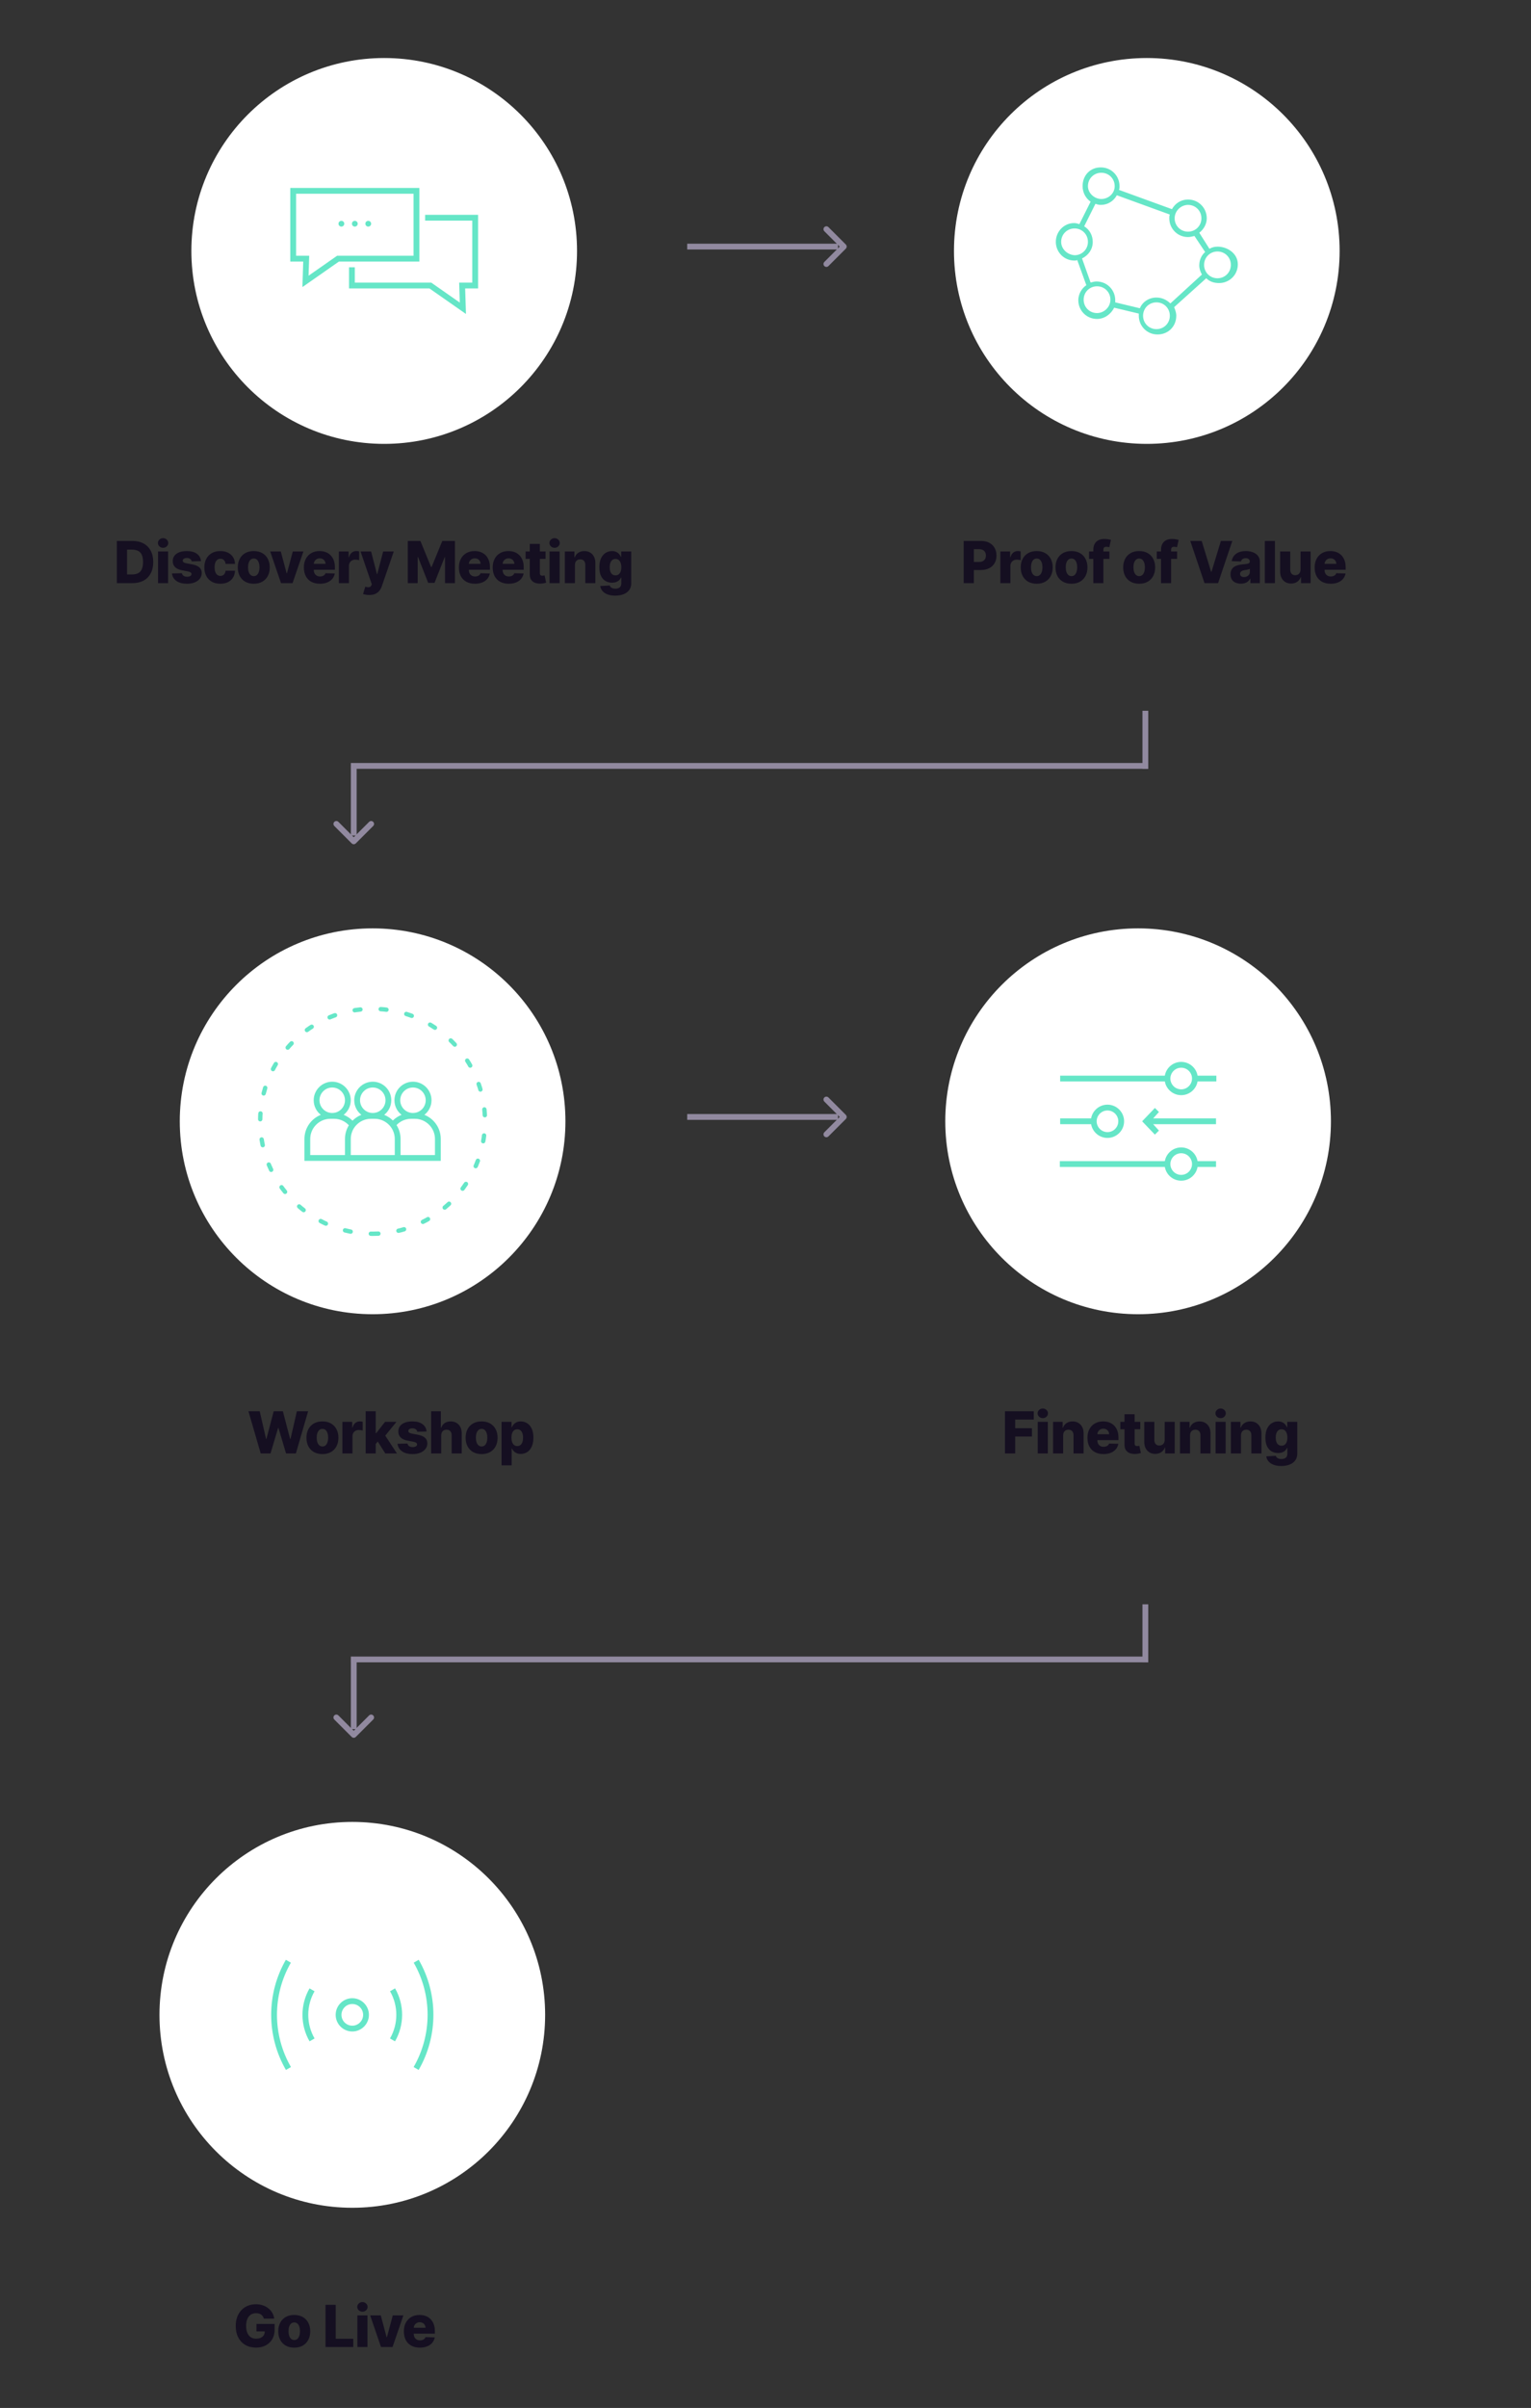
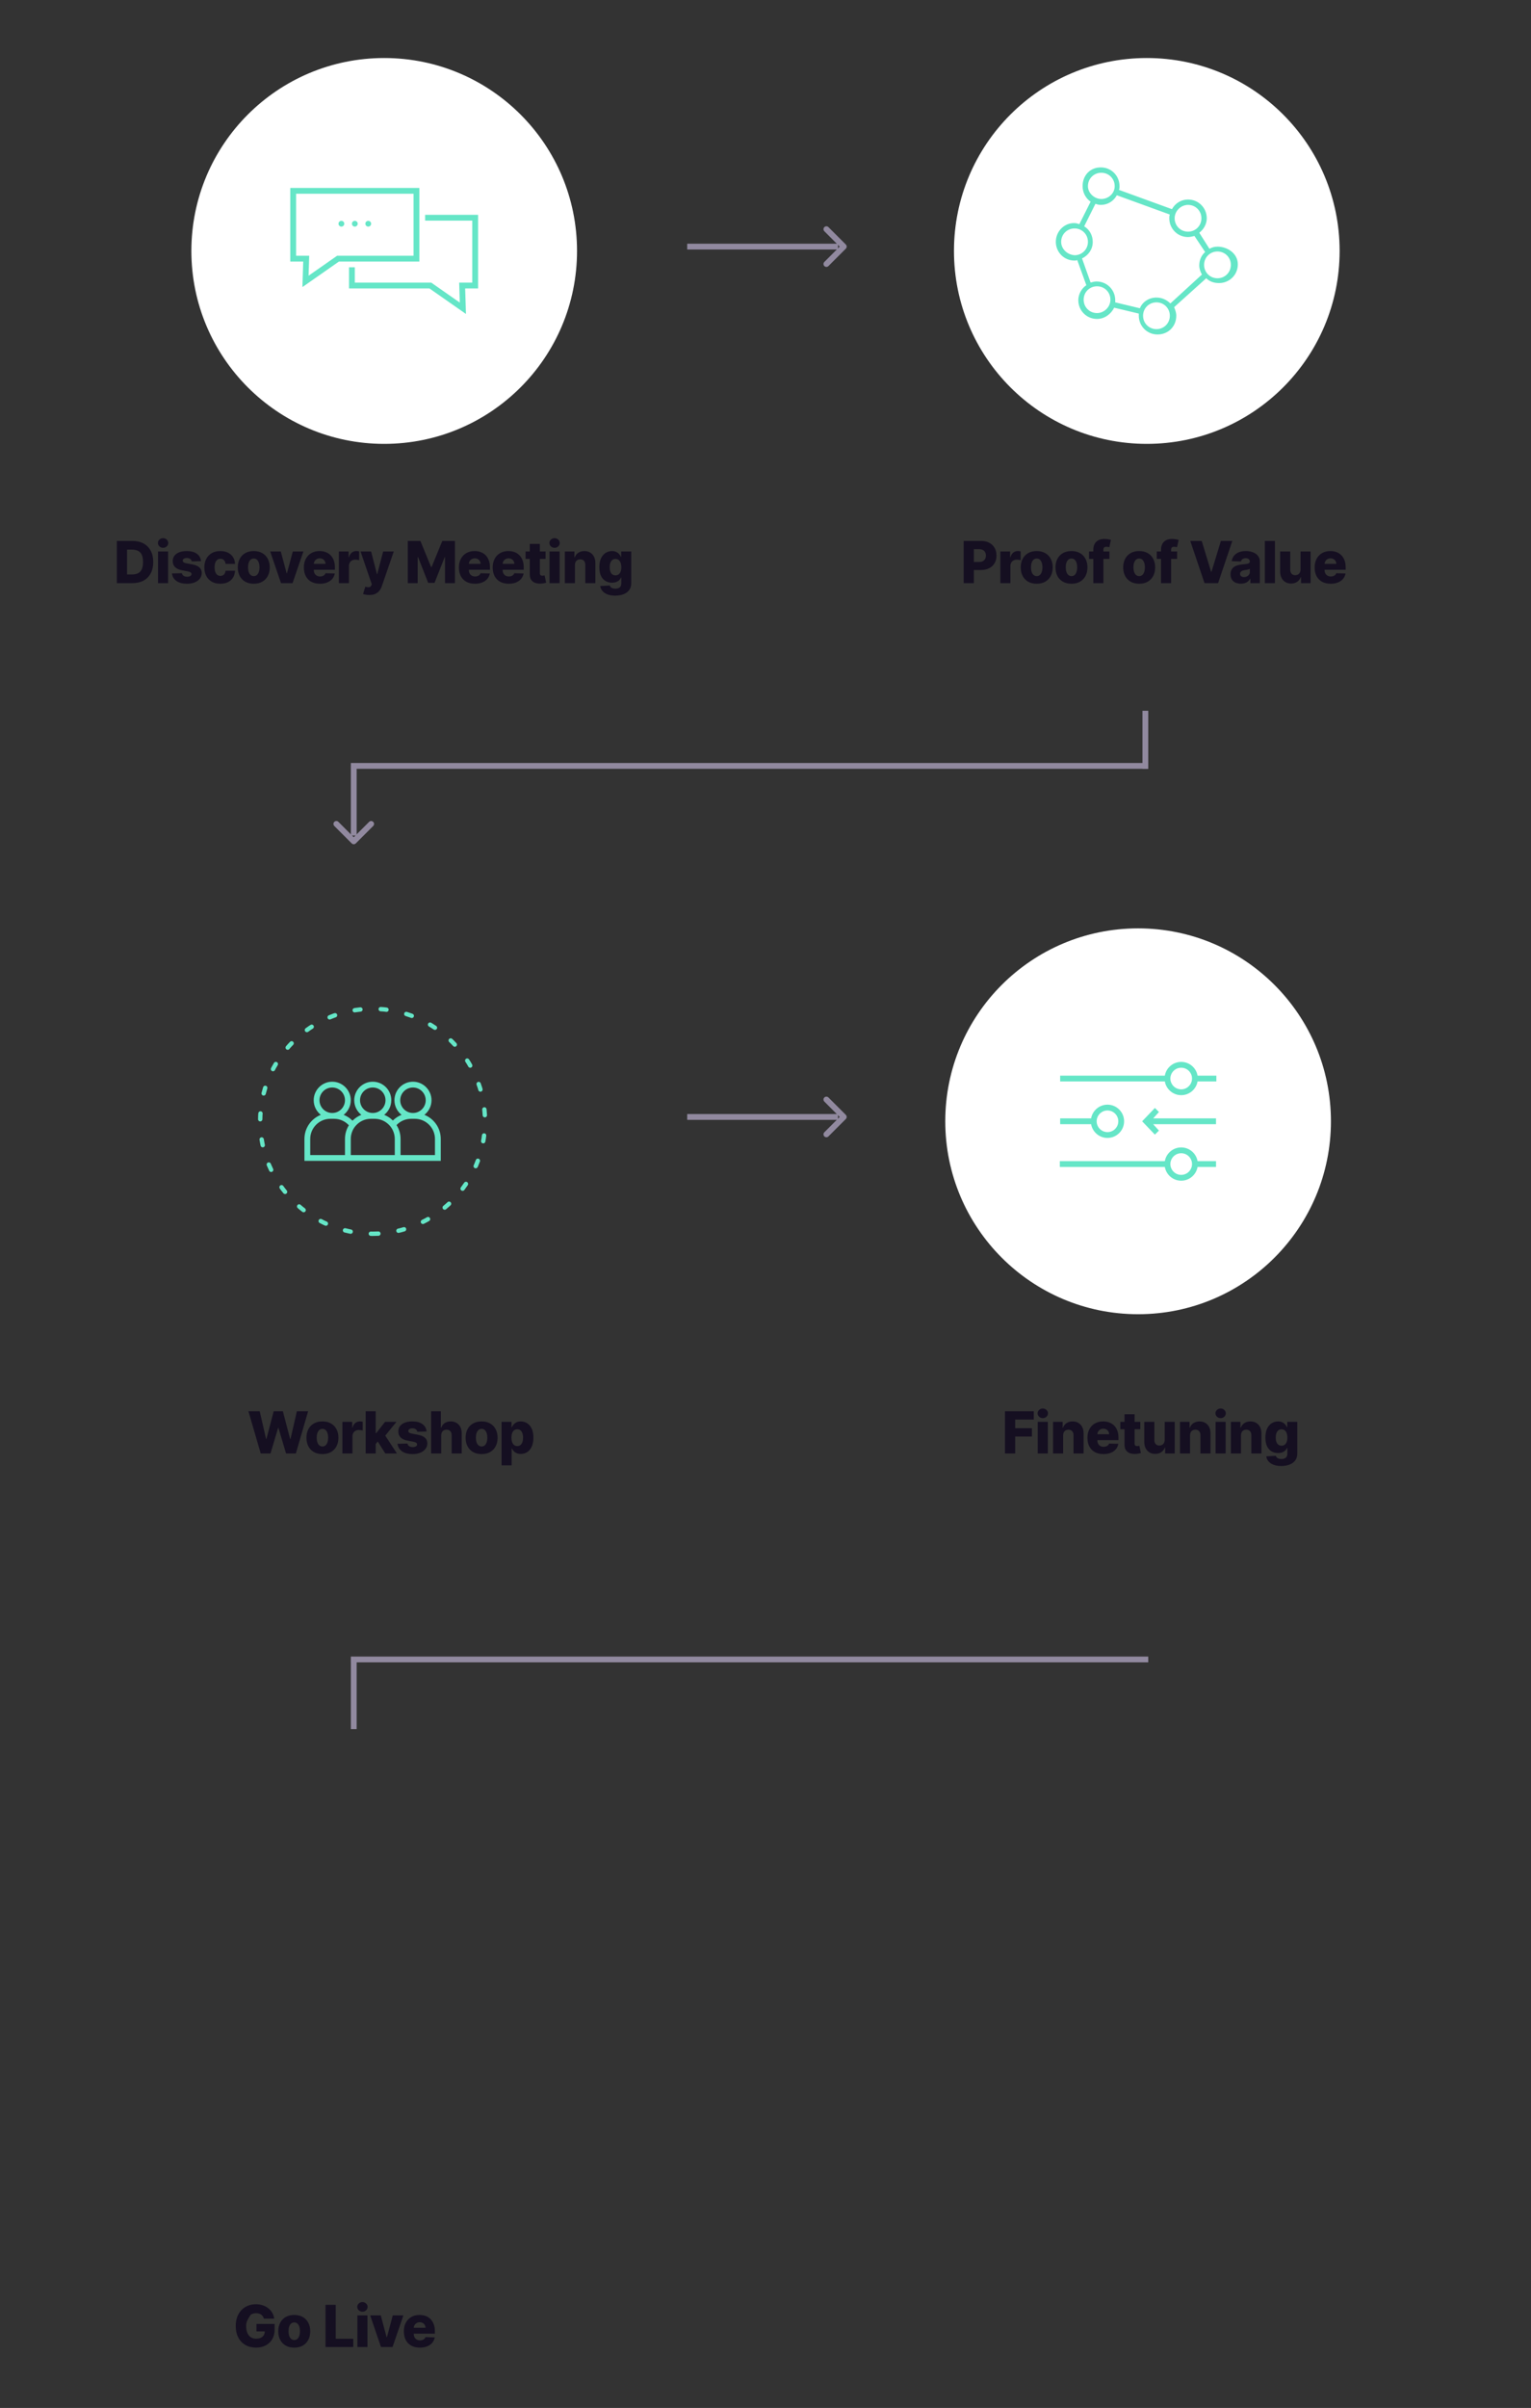
<svg xmlns="http://www.w3.org/2000/svg" width="528" height="830" viewBox="0 0 528 830" fill="none">
  <rect x="0" y="0" width="528" height="830" fill="#333333" stroke="none" />
  <g id="workflow-ki-medium">
    <path id="Discovery Meeting" d="M45.669 201H40.293V186.455H45.662C47.144 186.455 48.42 186.746 49.49 187.328C50.565 187.906 51.394 188.739 51.976 189.828C52.559 190.912 52.85 192.21 52.85 193.72C52.85 195.235 52.559 196.537 51.976 197.626C51.399 198.715 50.572 199.551 49.498 200.134C48.423 200.711 47.147 201 45.669 201ZM43.809 198.003H45.535C46.349 198.003 47.038 197.866 47.601 197.591C48.169 197.312 48.598 196.859 48.887 196.234C49.18 195.605 49.327 194.767 49.327 193.72C49.327 192.674 49.18 191.84 48.887 191.22C48.593 190.595 48.16 190.145 47.587 189.871C47.019 189.591 46.318 189.452 45.485 189.452H43.809V198.003ZM54.502 201V190.091H57.975V201H54.502ZM56.242 188.82C55.755 188.82 55.336 188.659 54.985 188.337C54.635 188.01 54.46 187.617 54.46 187.158C54.46 186.703 54.635 186.315 54.985 185.993C55.336 185.666 55.755 185.503 56.242 185.503C56.735 185.503 57.154 185.666 57.5 185.993C57.85 186.315 58.025 186.703 58.025 187.158C58.025 187.617 57.85 188.01 57.5 188.337C57.154 188.659 56.735 188.82 56.242 188.82ZM69.31 193.422L66.121 193.507C66.088 193.28 65.998 193.079 65.851 192.903C65.705 192.723 65.513 192.584 65.276 192.484C65.044 192.38 64.774 192.328 64.466 192.328C64.064 192.328 63.721 192.409 63.437 192.57C63.157 192.731 63.02 192.948 63.025 193.223C63.02 193.436 63.105 193.621 63.28 193.777C63.46 193.933 63.78 194.059 64.239 194.153L66.341 194.551C67.43 194.759 68.24 195.105 68.77 195.588C69.305 196.071 69.575 196.71 69.58 197.506C69.575 198.254 69.353 198.905 68.912 199.459C68.477 200.013 67.88 200.444 67.123 200.751C66.365 201.054 65.499 201.206 64.523 201.206C62.965 201.206 61.737 200.886 60.837 200.247C59.942 199.603 59.431 198.741 59.303 197.662L62.733 197.577C62.809 197.974 63.006 198.277 63.323 198.486C63.64 198.694 64.045 198.798 64.537 198.798C64.983 198.798 65.345 198.715 65.624 198.55C65.903 198.384 66.046 198.164 66.05 197.889C66.046 197.643 65.937 197.446 65.724 197.3C65.51 197.148 65.177 197.03 64.722 196.945L62.819 196.582C61.725 196.384 60.91 196.017 60.376 195.482C59.84 194.942 59.575 194.255 59.58 193.422C59.575 192.693 59.769 192.07 60.162 191.554C60.555 191.033 61.114 190.635 61.839 190.361C62.563 190.086 63.418 189.949 64.403 189.949C65.88 189.949 67.044 190.259 67.897 190.879C68.749 191.495 69.22 192.342 69.31 193.422ZM75.982 201.206C74.832 201.206 73.844 200.969 73.021 200.496C72.201 200.022 71.572 199.364 71.131 198.521C70.691 197.674 70.471 196.694 70.471 195.581C70.471 194.464 70.691 193.483 71.131 192.641C71.576 191.793 72.209 191.133 73.028 190.659C73.852 190.186 74.834 189.949 75.975 189.949C76.984 189.949 77.862 190.131 78.61 190.496C79.363 190.86 79.95 191.376 80.371 192.044C80.798 192.707 81.022 193.486 81.046 194.381H77.8C77.734 193.822 77.545 193.384 77.232 193.067C76.924 192.75 76.522 192.591 76.025 192.591C75.622 192.591 75.27 192.705 74.967 192.932C74.664 193.154 74.427 193.486 74.256 193.926C74.091 194.362 74.008 194.902 74.008 195.545C74.008 196.189 74.091 196.734 74.256 197.179C74.427 197.619 74.664 197.953 74.967 198.18C75.27 198.403 75.622 198.514 76.025 198.514C76.347 198.514 76.631 198.446 76.877 198.308C77.128 198.171 77.334 197.97 77.495 197.705C77.656 197.435 77.758 197.108 77.8 196.724H81.046C81.013 197.624 80.788 198.41 80.371 199.082C79.96 199.755 79.379 200.278 78.631 200.652C77.888 201.021 77.005 201.206 75.982 201.206ZM87.516 201.206C86.37 201.206 85.385 200.972 84.561 200.503C83.742 200.029 83.11 199.371 82.665 198.528C82.225 197.681 82.004 196.698 82.004 195.581C82.004 194.459 82.225 193.476 82.665 192.634C83.11 191.786 83.742 191.128 84.561 190.659C85.385 190.186 86.37 189.949 87.516 189.949C88.662 189.949 89.644 190.186 90.463 190.659C91.287 191.128 91.919 191.786 92.36 192.634C92.805 193.476 93.027 194.459 93.027 195.581C93.027 196.698 92.805 197.681 92.36 198.528C91.919 199.371 91.287 200.029 90.463 200.503C89.644 200.972 88.662 201.206 87.516 201.206ZM87.537 198.585C87.954 198.585 88.307 198.457 88.595 198.202C88.884 197.946 89.104 197.591 89.256 197.136C89.412 196.682 89.49 196.156 89.49 195.56C89.49 194.954 89.412 194.423 89.256 193.969C89.104 193.514 88.884 193.159 88.595 192.903C88.307 192.648 87.954 192.52 87.537 192.52C87.106 192.52 86.742 192.648 86.443 192.903C86.15 193.159 85.925 193.514 85.769 193.969C85.617 194.423 85.541 194.954 85.541 195.56C85.541 196.156 85.617 196.682 85.769 197.136C85.925 197.591 86.15 197.946 86.443 198.202C86.742 198.457 87.106 198.585 87.537 198.585ZM104.637 190.091L100.894 201H96.917L93.181 190.091H96.839L98.849 197.605H98.962L100.979 190.091H104.637ZM110.317 201.206C109.176 201.206 108.191 200.981 107.362 200.531C106.538 200.077 105.904 199.43 105.459 198.592C105.018 197.75 104.798 196.748 104.798 195.588C104.798 194.461 105.021 193.476 105.466 192.634C105.911 191.786 106.538 191.128 107.348 190.659C108.158 190.186 109.112 189.949 110.21 189.949C110.987 189.949 111.697 190.07 112.341 190.311C112.985 190.553 113.541 190.91 114.01 191.384C114.479 191.857 114.843 192.442 115.104 193.138C115.364 193.829 115.494 194.622 115.494 195.517V196.384H106.013V194.366H112.263C112.258 193.997 112.17 193.668 112 193.379C111.829 193.09 111.595 192.866 111.297 192.705C111.003 192.539 110.665 192.456 110.281 192.456C109.893 192.456 109.545 192.544 109.237 192.719C108.929 192.889 108.686 193.124 108.506 193.422C108.326 193.715 108.231 194.049 108.222 194.423V196.476C108.222 196.921 108.309 197.312 108.484 197.648C108.659 197.979 108.908 198.237 109.23 198.422C109.552 198.607 109.936 198.699 110.381 198.699C110.688 198.699 110.968 198.656 111.219 198.571C111.47 198.486 111.685 198.36 111.865 198.195C112.045 198.029 112.18 197.825 112.27 197.584L115.459 197.676C115.326 198.391 115.035 199.014 114.585 199.544C114.14 200.07 113.555 200.479 112.831 200.773C112.106 201.062 111.268 201.206 110.317 201.206ZM116.868 201V190.091H120.242V192.08H120.355C120.554 191.36 120.878 190.825 121.328 190.474C121.778 190.119 122.301 189.942 122.898 189.942C123.059 189.942 123.225 189.954 123.395 189.977C123.565 189.996 123.724 190.027 123.871 190.07V193.088C123.705 193.031 123.487 192.986 123.217 192.953C122.952 192.92 122.716 192.903 122.507 192.903C122.095 192.903 121.724 192.996 121.392 193.18C121.065 193.36 120.807 193.614 120.618 193.94C120.433 194.262 120.341 194.641 120.341 195.077V201H116.868ZM127.342 205.091C126.925 205.091 126.532 205.058 126.163 204.991C125.793 204.93 125.476 204.847 125.211 204.743L125.978 202.222C126.319 202.335 126.627 202.402 126.901 202.42C127.181 202.439 127.42 202.394 127.619 202.286C127.822 202.181 127.978 201.994 128.087 201.724L128.222 201.398L124.344 190.091H127.981L129.991 197.875H130.104L132.143 190.091H135.8L131.688 202.044C131.489 202.641 131.208 203.166 130.843 203.621C130.483 204.08 130.017 204.44 129.444 204.7C128.876 204.961 128.175 205.091 127.342 205.091ZM140.629 186.455H144.983L148.676 195.46H148.846L152.539 186.455H156.893V201H153.47V192.065H153.349L149.855 200.908H147.667L144.173 192.016H144.052V201H140.629V186.455ZM163.785 201.206C162.644 201.206 161.659 200.981 160.831 200.531C160.007 200.077 159.373 199.43 158.927 198.592C158.487 197.75 158.267 196.748 158.267 195.588C158.267 194.461 158.49 193.476 158.935 192.634C159.38 191.786 160.007 191.128 160.817 190.659C161.626 190.186 162.58 189.949 163.679 189.949C164.455 189.949 165.166 190.07 165.81 190.311C166.454 190.553 167.01 190.91 167.479 191.384C167.947 191.857 168.312 192.442 168.572 193.138C168.833 193.829 168.963 194.622 168.963 195.517V196.384H159.481V194.366H165.731C165.727 193.997 165.639 193.668 165.469 193.379C165.298 193.09 165.064 192.866 164.766 192.705C164.472 192.539 164.133 192.456 163.75 192.456C163.362 192.456 163.014 192.544 162.706 192.719C162.398 192.889 162.154 193.124 161.974 193.422C161.794 193.715 161.7 194.049 161.69 194.423V196.476C161.69 196.921 161.778 197.312 161.953 197.648C162.128 197.979 162.377 198.237 162.699 198.422C163.021 198.607 163.404 198.699 163.849 198.699C164.157 198.699 164.436 198.656 164.687 198.571C164.938 198.486 165.154 198.36 165.334 198.195C165.514 198.029 165.649 197.825 165.739 197.584L168.927 197.676C168.795 198.391 168.504 199.014 168.054 199.544C167.609 200.07 167.024 200.479 166.3 200.773C165.575 201.062 164.737 201.206 163.785 201.206ZM175.436 201.206C174.295 201.206 173.31 200.981 172.482 200.531C171.658 200.077 171.023 199.43 170.578 198.592C170.138 197.75 169.918 196.748 169.918 195.588C169.918 194.461 170.14 193.476 170.585 192.634C171.03 191.786 171.658 191.128 172.467 190.659C173.277 190.186 174.231 189.949 175.33 189.949C176.106 189.949 176.816 190.07 177.46 190.311C178.104 190.553 178.661 190.91 179.129 191.384C179.598 191.857 179.963 192.442 180.223 193.138C180.484 193.829 180.614 194.622 180.614 195.517V196.384H171.132V194.366H177.382C177.378 193.997 177.29 193.668 177.119 193.379C176.949 193.09 176.715 192.866 176.416 192.705C176.123 192.539 175.784 192.456 175.401 192.456C175.012 192.456 174.664 192.544 174.357 192.719C174.049 192.889 173.805 193.124 173.625 193.422C173.445 193.715 173.351 194.049 173.341 194.423V196.476C173.341 196.921 173.429 197.312 173.604 197.648C173.779 197.979 174.028 198.237 174.35 198.422C174.672 198.607 175.055 198.699 175.5 198.699C175.808 198.699 176.087 198.656 176.338 198.571C176.589 198.486 176.805 198.36 176.985 198.195C177.164 198.029 177.299 197.825 177.389 197.584L180.578 197.676C180.446 198.391 180.154 199.014 179.705 199.544C179.26 200.07 178.675 200.479 177.95 200.773C177.226 201.062 176.388 201.206 175.436 201.206ZM188.145 190.091V192.648H181.263V190.091H188.145ZM182.705 187.477H186.178V197.57C186.178 197.783 186.211 197.955 186.277 198.088C186.348 198.216 186.45 198.308 186.583 198.365C186.715 198.417 186.874 198.443 187.059 198.443C187.191 198.443 187.331 198.431 187.478 198.408C187.629 198.379 187.743 198.356 187.819 198.337L188.344 200.844C188.178 200.891 187.944 200.95 187.641 201.021C187.343 201.092 186.985 201.137 186.569 201.156C185.754 201.194 185.056 201.099 184.473 200.872C183.896 200.64 183.453 200.28 183.145 199.793C182.842 199.305 182.695 198.692 182.705 197.953V187.477ZM189.517 201V190.091H192.99V201H189.517ZM191.257 188.82C190.77 188.82 190.351 188.659 190 188.337C189.65 188.01 189.475 187.617 189.475 187.158C189.475 186.703 189.65 186.315 190 185.993C190.351 185.666 190.77 185.503 191.257 185.503C191.75 185.503 192.169 185.666 192.514 185.993C192.865 186.315 193.04 186.703 193.04 187.158C193.04 187.617 192.865 188.01 192.514 188.337C192.169 188.659 191.75 188.82 191.257 188.82ZM198.274 194.778V201H194.801V190.091H198.103V192.094H198.224C198.466 191.426 198.878 190.903 199.46 190.524C200.042 190.141 200.736 189.949 201.541 189.949C202.308 189.949 202.973 190.122 203.537 190.467C204.105 190.808 204.545 191.286 204.858 191.902C205.175 192.513 205.331 193.228 205.326 194.047V201H201.853V194.729C201.858 194.123 201.704 193.649 201.392 193.308C201.084 192.967 200.655 192.797 200.106 192.797C199.742 192.797 199.42 192.877 199.14 193.038C198.866 193.195 198.653 193.42 198.501 193.713C198.354 194.007 198.279 194.362 198.274 194.778ZM212.162 205.318C211.125 205.318 210.237 205.174 209.499 204.885C208.76 204.596 208.18 204.201 207.758 203.699C207.337 203.197 207.084 202.629 206.999 201.994L210.287 201.81C210.348 202.032 210.462 202.226 210.628 202.392C210.798 202.558 211.018 202.686 211.288 202.776C211.563 202.866 211.885 202.911 212.254 202.911C212.837 202.911 213.317 202.768 213.696 202.484C214.079 202.205 214.271 201.715 214.271 201.014V199.097H214.151C214.013 199.433 213.805 199.733 213.526 199.999C213.246 200.264 212.898 200.472 212.481 200.624C212.07 200.775 211.596 200.851 211.061 200.851C210.266 200.851 209.536 200.666 208.874 200.297C208.215 199.923 207.687 199.345 207.29 198.564C206.897 197.778 206.7 196.767 206.7 195.531C206.7 194.258 206.904 193.209 207.311 192.385C207.718 191.556 208.251 190.943 208.909 190.545C209.572 190.148 210.284 189.949 211.047 189.949C211.62 189.949 212.11 190.048 212.517 190.247C212.929 190.441 213.267 190.692 213.533 191C213.798 191.308 213.999 191.627 214.136 191.959H214.236V190.091H217.695V201.043C217.695 201.966 217.463 202.745 216.999 203.379C216.534 204.014 215.886 204.494 215.052 204.821C214.219 205.152 213.256 205.318 212.162 205.318ZM212.268 198.322C212.69 198.322 213.05 198.211 213.348 197.989C213.646 197.766 213.876 197.446 214.037 197.03C214.198 196.613 214.278 196.114 214.278 195.531C214.278 194.939 214.198 194.43 214.037 194.004C213.881 193.573 213.651 193.242 213.348 193.01C213.05 192.778 212.69 192.662 212.268 192.662C211.838 192.662 211.473 192.78 211.175 193.017C210.876 193.254 210.649 193.588 210.493 194.018C210.341 194.445 210.266 194.949 210.266 195.531C210.266 196.114 210.344 196.613 210.5 197.03C210.656 197.446 210.881 197.766 211.175 197.989C211.473 198.211 211.838 198.322 212.268 198.322Z" fill="#150F21" />
    <path id="Proof of Value" d="M332.345 201V186.455H338.354C339.443 186.455 340.383 186.668 341.174 187.094C341.969 187.515 342.582 188.105 343.013 188.862C343.444 189.615 343.659 190.491 343.659 191.49C343.659 192.494 343.439 193.372 342.999 194.125C342.563 194.873 341.941 195.453 341.131 195.865C340.321 196.277 339.36 196.483 338.247 196.483H334.54V193.713H337.594C338.124 193.713 338.567 193.621 338.922 193.436C339.282 193.251 339.554 192.993 339.739 192.662C339.924 192.326 340.016 191.935 340.016 191.49C340.016 191.04 339.924 190.652 339.739 190.325C339.554 189.994 339.282 189.738 338.922 189.558C338.562 189.378 338.12 189.288 337.594 189.288H335.861V201H332.345ZM344.992 201V190.091H348.366V192.08H348.479C348.678 191.36 349.003 190.825 349.452 190.474C349.902 190.119 350.425 189.942 351.022 189.942C351.183 189.942 351.349 189.954 351.519 189.977C351.69 189.996 351.848 190.027 351.995 190.07V193.088C351.829 193.031 351.612 192.986 351.342 192.953C351.077 192.92 350.84 192.903 350.631 192.903C350.22 192.903 349.848 192.996 349.516 193.18C349.19 193.36 348.932 193.614 348.742 193.94C348.558 194.262 348.465 194.641 348.465 195.077V201H344.992ZM357.536 201.206C356.39 201.206 355.405 200.972 354.582 200.503C353.762 200.029 353.13 199.371 352.685 198.528C352.245 197.681 352.025 196.698 352.025 195.581C352.025 194.459 352.245 193.476 352.685 192.634C353.13 191.786 353.762 191.128 354.582 190.659C355.405 190.186 356.39 189.949 357.536 189.949C358.682 189.949 359.664 190.186 360.484 190.659C361.307 191.128 361.94 191.786 362.38 192.634C362.825 193.476 363.048 194.459 363.048 195.581C363.048 196.698 362.825 197.681 362.38 198.528C361.94 199.371 361.307 200.029 360.484 200.503C359.664 200.972 358.682 201.206 357.536 201.206ZM357.557 198.585C357.974 198.585 358.327 198.457 358.616 198.202C358.905 197.946 359.125 197.591 359.276 197.136C359.432 196.682 359.511 196.156 359.511 195.56C359.511 194.954 359.432 194.423 359.276 193.969C359.125 193.514 358.905 193.159 358.616 192.903C358.327 192.648 357.974 192.52 357.557 192.52C357.127 192.52 356.762 192.648 356.464 192.903C356.17 193.159 355.945 193.514 355.789 193.969C355.637 194.423 355.562 194.954 355.562 195.56C355.562 196.156 355.637 196.682 355.789 197.136C355.945 197.591 356.17 197.946 356.464 198.202C356.762 198.457 357.127 198.585 357.557 198.585ZM369.519 201.206C368.373 201.206 367.388 200.972 366.564 200.503C365.745 200.029 365.113 199.371 364.668 198.528C364.228 197.681 364.008 196.698 364.008 195.581C364.008 194.459 364.228 193.476 364.668 192.634C365.113 191.786 365.745 191.128 366.564 190.659C367.388 190.186 368.373 189.949 369.519 189.949C370.665 189.949 371.647 190.186 372.466 190.659C373.29 191.128 373.922 191.786 374.363 192.634C374.808 193.476 375.03 194.459 375.03 195.581C375.03 196.698 374.808 197.681 374.363 198.528C373.922 199.371 373.29 200.029 372.466 200.503C371.647 200.972 370.665 201.206 369.519 201.206ZM369.54 198.585C369.957 198.585 370.31 198.457 370.599 198.202C370.887 197.946 371.108 197.591 371.259 197.136C371.415 196.682 371.493 196.156 371.493 195.56C371.493 194.954 371.415 194.423 371.259 193.969C371.108 193.514 370.887 193.159 370.599 192.903C370.31 192.648 369.957 192.52 369.54 192.52C369.109 192.52 368.745 192.648 368.447 192.903C368.153 193.159 367.928 193.514 367.772 193.969C367.62 194.423 367.545 194.954 367.545 195.56C367.545 196.156 367.62 196.682 367.772 197.136C367.928 197.591 368.153 197.946 368.447 198.202C368.745 198.457 369.109 198.585 369.54 198.585ZM382.61 190.091V192.648H375.593V190.091H382.61ZM377.056 201V189.537C377.056 188.694 377.214 187.996 377.532 187.442C377.849 186.883 378.289 186.466 378.853 186.192C379.416 185.912 380.067 185.773 380.806 185.773C381.289 185.773 381.743 185.811 382.169 185.886C382.6 185.957 382.92 186.021 383.128 186.078L382.574 188.621C382.446 188.578 382.29 188.543 382.105 188.514C381.926 188.486 381.755 188.472 381.594 188.472C381.187 188.472 380.908 188.562 380.756 188.741C380.605 188.921 380.529 189.168 380.529 189.48V201H377.056ZM392.87 201.206C391.724 201.206 390.739 200.972 389.915 200.503C389.096 200.029 388.464 199.371 388.019 198.528C387.579 197.681 387.358 196.698 387.358 195.581C387.358 194.459 387.579 193.476 388.019 192.634C388.464 191.786 389.096 191.128 389.915 190.659C390.739 190.186 391.724 189.949 392.87 189.949C394.016 189.949 394.998 190.186 395.817 190.659C396.641 191.128 397.273 191.786 397.713 192.634C398.159 193.476 398.381 194.459 398.381 195.581C398.381 196.698 398.159 197.681 397.713 198.528C397.273 199.371 396.641 200.029 395.817 200.503C394.998 200.972 394.016 201.206 392.87 201.206ZM392.891 198.585C393.308 198.585 393.66 198.457 393.949 198.202C394.238 197.946 394.458 197.591 394.61 197.136C394.766 196.682 394.844 196.156 394.844 195.56C394.844 194.954 394.766 194.423 394.61 193.969C394.458 193.514 394.238 193.159 393.949 192.903C393.66 192.648 393.308 192.52 392.891 192.52C392.46 192.52 392.096 192.648 391.797 192.903C391.504 193.159 391.279 193.514 391.123 193.969C390.971 194.423 390.895 194.954 390.895 195.56C390.895 196.156 390.971 196.682 391.123 197.136C391.279 197.591 391.504 197.946 391.797 198.202C392.096 198.457 392.46 198.585 392.891 198.585ZM405.961 190.091V192.648H398.943V190.091H405.961ZM400.407 201V189.537C400.407 188.694 400.565 187.996 400.882 187.442C401.2 186.883 401.64 186.466 402.203 186.192C402.767 185.912 403.418 185.773 404.157 185.773C404.639 185.773 405.094 185.811 405.52 185.886C405.951 185.957 406.271 186.021 406.479 186.078L405.925 188.621C405.797 188.578 405.641 188.543 405.456 188.514C405.276 188.486 405.106 188.472 404.945 188.472C404.538 188.472 404.258 188.562 404.107 188.741C403.955 188.921 403.88 189.168 403.88 189.48V201H400.407ZM414.431 186.455L417.684 197.108H417.804L421.057 186.455H424.992L420.084 201H415.404L410.496 186.455H414.431ZM427.964 201.185C427.268 201.185 426.65 201.069 426.11 200.837C425.575 200.6 425.151 200.245 424.839 199.771C424.531 199.293 424.377 198.694 424.377 197.974C424.377 197.368 424.484 196.857 424.697 196.44C424.91 196.024 425.203 195.685 425.577 195.425C425.951 195.164 426.382 194.968 426.87 194.835C427.358 194.698 427.878 194.606 428.432 194.558C429.053 194.501 429.552 194.442 429.931 194.381C430.31 194.314 430.584 194.222 430.755 194.104C430.93 193.981 431.018 193.808 431.018 193.585V193.55C431.018 193.185 430.892 192.903 430.641 192.705C430.39 192.506 430.052 192.406 429.626 192.406C429.166 192.406 428.797 192.506 428.518 192.705C428.238 192.903 428.061 193.178 427.985 193.528L424.782 193.415C424.877 192.752 425.12 192.16 425.513 191.639C425.911 191.114 426.456 190.702 427.147 190.403C427.843 190.1 428.679 189.949 429.654 189.949C430.35 189.949 430.992 190.032 431.579 190.197C432.166 190.358 432.677 190.595 433.113 190.908C433.548 191.215 433.885 191.594 434.121 192.044C434.363 192.494 434.484 193.008 434.484 193.585V201H431.216V199.48H431.131C430.937 199.849 430.689 200.162 430.386 200.418C430.087 200.673 429.734 200.865 429.327 200.993C428.925 201.121 428.47 201.185 427.964 201.185ZM429.036 198.912C429.41 198.912 429.746 198.836 430.045 198.685C430.348 198.533 430.589 198.325 430.769 198.06C430.949 197.79 431.039 197.477 431.039 197.122V196.085C430.939 196.137 430.819 196.185 430.677 196.227C430.539 196.27 430.388 196.31 430.222 196.348C430.056 196.386 429.886 196.419 429.711 196.447C429.536 196.476 429.368 196.502 429.207 196.526C428.88 196.578 428.6 196.658 428.368 196.767C428.141 196.876 427.966 197.018 427.843 197.193C427.725 197.364 427.665 197.567 427.665 197.804C427.665 198.164 427.793 198.438 428.049 198.628C428.309 198.817 428.638 198.912 429.036 198.912ZM439.68 186.455V201H436.207V186.455H439.68ZM448.529 196.291V190.091H451.995V201H448.685V198.969H448.572C448.33 199.636 447.918 200.167 447.336 200.56C446.758 200.948 446.06 201.142 445.241 201.142C444.497 201.142 443.844 200.972 443.28 200.631C442.717 200.29 442.279 199.814 441.967 199.203C441.654 198.588 441.495 197.868 441.491 197.044V190.091H444.964V196.362C444.968 196.954 445.125 197.42 445.432 197.761C445.74 198.102 446.159 198.273 446.69 198.273C447.035 198.273 447.345 198.197 447.62 198.045C447.899 197.889 448.119 197.664 448.28 197.371C448.446 197.072 448.529 196.713 448.529 196.291ZM458.905 201.206C457.764 201.206 456.779 200.981 455.95 200.531C455.127 200.077 454.492 199.43 454.047 198.592C453.607 197.75 453.387 196.748 453.387 195.588C453.387 194.461 453.609 193.476 454.054 192.634C454.499 191.786 455.127 191.128 455.936 190.659C456.746 190.186 457.7 189.949 458.798 189.949C459.575 189.949 460.285 190.07 460.929 190.311C461.573 190.553 462.129 190.91 462.598 191.384C463.067 191.857 463.431 192.442 463.692 193.138C463.952 193.829 464.083 194.622 464.083 195.517V196.384H454.601V194.366H460.851C460.846 193.997 460.759 193.668 460.588 193.379C460.418 193.09 460.183 192.866 459.885 192.705C459.592 192.539 459.253 192.456 458.869 192.456C458.481 192.456 458.133 192.544 457.825 192.719C457.518 192.889 457.274 193.124 457.094 193.422C456.914 193.715 456.819 194.049 456.81 194.423V196.476C456.81 196.921 456.897 197.312 457.073 197.648C457.248 197.979 457.496 198.237 457.818 198.422C458.14 198.607 458.524 198.699 458.969 198.699C459.277 198.699 459.556 198.656 459.807 198.571C460.058 198.486 460.273 198.36 460.453 198.195C460.633 198.029 460.768 197.825 460.858 197.584L464.047 197.676C463.914 198.391 463.623 199.014 463.173 199.544C462.728 200.07 462.144 200.479 461.419 200.773C460.695 201.062 459.857 201.206 458.905 201.206Z" fill="#150F21" />
    <path id="Workshop" d="M89.914 501L85.681 486.455H89.566L91.76 495.986H91.881L94.388 486.455H97.556L100.063 496.007H100.184L102.385 486.455H106.263L102.037 501H98.65L96.029 492.179H95.915L93.294 501H89.914ZM111.197 501.206C110.051 501.206 109.066 500.972 108.243 500.503C107.423 500.029 106.791 499.371 106.346 498.528C105.906 497.681 105.686 496.698 105.686 495.581C105.686 494.459 105.906 493.476 106.346 492.634C106.791 491.786 107.423 491.128 108.243 490.659C109.066 490.186 110.051 489.949 111.197 489.949C112.343 489.949 113.325 490.186 114.145 490.659C114.968 491.128 115.6 491.786 116.041 492.634C116.486 493.476 116.708 494.459 116.708 495.581C116.708 496.698 116.486 497.681 116.041 498.528C115.6 499.371 114.968 500.029 114.145 500.503C113.325 500.972 112.343 501.206 111.197 501.206ZM111.218 498.585C111.635 498.585 111.988 498.457 112.277 498.202C112.565 497.946 112.786 497.591 112.937 497.136C113.093 496.682 113.172 496.156 113.172 495.56C113.172 494.954 113.093 494.423 112.937 493.969C112.786 493.514 112.565 493.159 112.277 492.903C111.988 492.648 111.635 492.52 111.218 492.52C110.788 492.52 110.423 492.648 110.125 492.903C109.831 493.159 109.606 493.514 109.45 493.969C109.298 494.423 109.223 494.954 109.223 495.56C109.223 496.156 109.298 496.682 109.45 497.136C109.606 497.591 109.831 497.946 110.125 498.202C110.423 498.457 110.788 498.585 111.218 498.585ZM118.088 501V490.091H121.461V492.08H121.575C121.774 491.36 122.098 490.825 122.548 490.474C122.998 490.119 123.521 489.942 124.117 489.942C124.278 489.942 124.444 489.954 124.615 489.977C124.785 489.996 124.944 490.027 125.09 490.07V493.088C124.925 493.031 124.707 492.986 124.437 492.953C124.172 492.92 123.935 492.903 123.727 492.903C123.315 492.903 122.943 492.996 122.612 493.18C122.285 493.36 122.027 493.614 121.838 493.94C121.653 494.262 121.561 494.641 121.561 495.077V501H118.088ZM129.238 498.138L129.252 493.997H129.735L132.803 490.091H136.738L132.178 495.688H131.262L129.238 498.138ZM126.106 501V486.455H129.579V501H126.106ZM132.881 501L130.026 496.469L132.313 494.004L136.894 501H132.881ZM147.105 493.422L143.916 493.507C143.883 493.28 143.793 493.079 143.646 492.903C143.499 492.723 143.307 492.584 143.071 492.484C142.839 492.38 142.569 492.328 142.261 492.328C141.858 492.328 141.515 492.409 141.231 492.57C140.952 492.731 140.814 492.948 140.819 493.223C140.814 493.436 140.9 493.621 141.075 493.777C141.255 493.933 141.574 494.059 142.034 494.153L144.136 494.551C145.225 494.759 146.035 495.105 146.565 495.588C147.1 496.071 147.37 496.71 147.375 497.506C147.37 498.254 147.147 498.905 146.707 499.459C146.271 500.013 145.675 500.444 144.917 500.751C144.16 501.054 143.293 501.206 142.318 501.206C140.76 501.206 139.531 500.886 138.632 500.247C137.737 499.603 137.225 498.741 137.098 497.662L140.528 497.577C140.604 497.974 140.8 498.277 141.117 498.486C141.435 498.694 141.84 498.798 142.332 498.798C142.777 498.798 143.139 498.715 143.419 498.55C143.698 498.384 143.84 498.164 143.845 497.889C143.84 497.643 143.731 497.446 143.518 497.3C143.305 497.148 142.971 497.03 142.517 496.945L140.613 496.582C139.519 496.384 138.705 496.017 138.17 495.482C137.635 494.942 137.37 494.255 137.375 493.422C137.37 492.693 137.564 492.07 137.957 491.554C138.35 491.033 138.909 490.635 139.633 490.361C140.358 490.086 141.212 489.949 142.197 489.949C143.674 489.949 144.839 490.259 145.691 490.879C146.544 491.495 147.015 492.342 147.105 493.422ZM152.157 494.778V501H148.684V486.455H152.044V492.094H152.165C152.411 491.421 152.813 490.896 153.372 490.517C153.935 490.138 154.624 489.949 155.439 489.949C156.206 489.949 156.873 490.119 157.442 490.46C158.01 490.796 158.45 491.272 158.763 491.888C159.08 492.503 159.236 493.223 159.231 494.047V501H155.758V494.729C155.763 494.123 155.612 493.649 155.304 493.308C154.996 492.967 154.563 492.797 154.004 492.797C153.639 492.797 153.317 492.877 153.038 493.038C152.764 493.195 152.548 493.42 152.392 493.713C152.24 494.007 152.162 494.362 152.157 494.778ZM166.092 501.206C164.946 501.206 163.961 500.972 163.137 500.503C162.318 500.029 161.686 499.371 161.241 498.528C160.8 497.681 160.58 496.698 160.58 495.581C160.58 494.459 160.8 493.476 161.241 492.634C161.686 491.786 162.318 491.128 163.137 490.659C163.961 490.186 164.946 489.949 166.092 489.949C167.237 489.949 168.22 490.186 169.039 490.659C169.863 491.128 170.495 491.786 170.935 492.634C171.38 493.476 171.603 494.459 171.603 495.581C171.603 496.698 171.38 497.681 170.935 498.528C170.495 499.371 169.863 500.029 169.039 500.503C168.22 500.972 167.237 501.206 166.092 501.206ZM166.113 498.585C166.53 498.585 166.882 498.457 167.171 498.202C167.46 497.946 167.68 497.591 167.832 497.136C167.988 496.682 168.066 496.156 168.066 495.56C168.066 494.954 167.988 494.423 167.832 493.969C167.68 493.514 167.46 493.159 167.171 492.903C166.882 492.648 166.53 492.52 166.113 492.52C165.682 492.52 165.317 492.648 165.019 492.903C164.726 493.159 164.501 493.514 164.344 493.969C164.193 494.423 164.117 494.954 164.117 495.56C164.117 496.156 164.193 496.682 164.344 497.136C164.501 497.591 164.726 497.946 165.019 498.202C165.317 498.457 165.682 498.585 166.113 498.585ZM172.982 505.091V490.091H176.42V491.959H176.526C176.668 491.627 176.869 491.308 177.13 491C177.395 490.692 177.731 490.441 178.138 490.247C178.55 490.048 179.043 489.949 179.616 489.949C180.373 489.949 181.081 490.148 181.739 490.545C182.402 490.943 182.937 491.556 183.344 492.385C183.752 493.214 183.955 494.269 183.955 495.553C183.955 496.788 183.759 497.823 183.366 498.656C182.977 499.49 182.452 500.115 181.789 500.531C181.131 500.948 180.399 501.156 179.594 501.156C179.045 501.156 178.569 501.066 178.167 500.886C177.764 500.706 177.426 500.47 177.151 500.176C176.881 499.883 176.673 499.568 176.526 499.232H176.455V505.091H172.982ZM176.384 495.545C176.384 496.133 176.462 496.644 176.618 497.08C176.779 497.515 177.009 497.854 177.307 498.095C177.61 498.332 177.973 498.45 178.394 498.45C178.82 498.45 179.182 498.332 179.481 498.095C179.779 497.854 180.004 497.515 180.155 497.08C180.312 496.644 180.39 496.133 180.39 495.545C180.39 494.958 180.312 494.449 180.155 494.018C180.004 493.588 179.779 493.254 179.481 493.017C179.187 492.78 178.825 492.662 178.394 492.662C177.968 492.662 177.606 492.778 177.307 493.01C177.009 493.242 176.779 493.573 176.618 494.004C176.462 494.435 176.384 494.949 176.384 495.545Z" fill="#150F21" />
    <path id="Finetuning" d="M346.59 501V486.455H356.519V489.31H350.106V492.293H355.887V495.155H350.106V501H346.59ZM357.89 501V490.091H361.363V501H357.89ZM359.63 488.82C359.142 488.82 358.723 488.659 358.372 488.337C358.022 488.01 357.847 487.617 357.847 487.158C357.847 486.703 358.022 486.315 358.372 485.993C358.723 485.666 359.142 485.503 359.63 485.503C360.122 485.503 360.541 485.666 360.887 485.993C361.237 486.315 361.412 486.703 361.412 487.158C361.412 487.617 361.237 488.01 360.887 488.337C360.541 488.659 360.122 488.82 359.63 488.82ZM366.646 494.778V501H363.173V490.091H366.476V492.094H366.596C366.838 491.426 367.25 490.903 367.832 490.524C368.415 490.141 369.108 489.949 369.913 489.949C370.68 489.949 371.345 490.122 371.909 490.467C372.477 490.808 372.917 491.286 373.23 491.902C373.547 492.513 373.703 493.228 373.699 494.047V501H370.226V494.729C370.23 494.123 370.077 493.649 369.764 493.308C369.456 492.967 369.028 492.797 368.479 492.797C368.114 492.797 367.792 492.877 367.513 493.038C367.238 493.195 367.025 493.42 366.873 493.713C366.727 494.007 366.651 494.362 366.646 494.778ZM380.548 501.206C379.407 501.206 378.422 500.981 377.594 500.531C376.77 500.077 376.135 499.43 375.69 498.592C375.25 497.75 375.03 496.748 375.03 495.588C375.03 494.461 375.252 493.476 375.697 492.634C376.143 491.786 376.77 491.128 377.58 490.659C378.389 490.186 379.343 489.949 380.442 489.949C381.218 489.949 381.929 490.07 382.572 490.311C383.216 490.553 383.773 490.91 384.242 491.384C384.71 491.857 385.075 492.442 385.335 493.138C385.596 493.829 385.726 494.622 385.726 495.517V496.384H376.244V494.366H382.494C382.49 493.997 382.402 493.668 382.232 493.379C382.061 493.09 381.827 492.866 381.528 492.705C381.235 492.539 380.896 492.456 380.513 492.456C380.125 492.456 379.777 492.544 379.469 492.719C379.161 492.889 378.917 493.124 378.737 493.422C378.557 493.715 378.463 494.049 378.453 494.423V496.476C378.453 496.921 378.541 497.312 378.716 497.648C378.891 497.979 379.14 498.237 379.462 498.422C379.784 498.607 380.167 498.699 380.612 498.699C380.92 498.699 381.199 498.656 381.45 498.571C381.701 498.486 381.917 498.36 382.097 498.195C382.277 498.029 382.411 497.825 382.501 497.584L385.69 497.676C385.558 498.391 385.267 499.014 384.817 499.544C384.372 500.07 383.787 500.479 383.063 500.773C382.338 501.062 381.5 501.206 380.548 501.206ZM393.257 490.091V492.648H386.375V490.091H393.257ZM387.817 487.477H391.29V497.57C391.29 497.783 391.323 497.955 391.389 498.088C391.46 498.216 391.562 498.308 391.695 498.365C391.827 498.417 391.986 498.443 392.171 498.443C392.303 498.443 392.443 498.431 392.59 498.408C392.741 498.379 392.855 498.356 392.931 498.337L393.456 500.844C393.29 500.891 393.056 500.95 392.753 501.021C392.455 501.092 392.097 501.137 391.681 501.156C390.866 501.194 390.168 501.099 389.585 500.872C389.008 500.64 388.565 500.28 388.257 499.793C387.954 499.305 387.808 498.692 387.817 497.953V487.477ZM401.668 496.291V490.091H405.134V501H401.824V498.969H401.71C401.469 499.636 401.057 500.167 400.475 500.56C399.897 500.948 399.198 501.142 398.379 501.142C397.636 501.142 396.983 500.972 396.419 500.631C395.856 500.29 395.418 499.814 395.105 499.203C394.793 498.588 394.634 497.868 394.629 497.044V490.091H398.102V496.362C398.107 496.954 398.263 497.42 398.571 497.761C398.879 498.102 399.298 498.273 399.828 498.273C400.174 498.273 400.484 498.197 400.759 498.045C401.038 497.889 401.258 497.664 401.419 497.371C401.585 497.072 401.668 496.713 401.668 496.291ZM410.417 494.778V501H406.944V490.091H410.247V492.094H410.368C410.609 491.426 411.021 490.903 411.603 490.524C412.186 490.141 412.879 489.949 413.684 489.949C414.451 489.949 415.117 490.122 415.68 490.467C416.248 490.808 416.689 491.286 417.001 491.902C417.318 492.513 417.475 493.228 417.47 494.047V501H413.997V494.729C414.002 494.123 413.848 493.649 413.535 493.308C413.227 492.967 412.799 492.797 412.25 492.797C411.885 492.797 411.563 492.877 411.284 493.038C411.009 493.195 410.796 493.42 410.644 493.713C410.498 494.007 410.422 494.362 410.417 494.778ZM419.22 501V490.091H422.693V501H419.22ZM420.96 488.82C420.472 488.82 420.053 488.659 419.703 488.337C419.353 488.01 419.177 487.617 419.177 487.158C419.177 486.703 419.353 486.315 419.703 485.993C420.053 485.666 420.472 485.503 420.96 485.503C421.452 485.503 421.872 485.666 422.217 485.993C422.568 486.315 422.743 486.703 422.743 487.158C422.743 487.617 422.568 488.01 422.217 488.337C421.872 488.659 421.452 488.82 420.96 488.82ZM427.977 494.778V501H424.504V490.091H427.806V492.094H427.927C428.168 491.426 428.58 490.903 429.163 490.524C429.745 490.141 430.439 489.949 431.244 489.949C432.011 489.949 432.676 490.122 433.239 490.467C433.808 490.808 434.248 491.286 434.56 491.902C434.878 492.513 435.034 493.228 435.029 494.047V501H431.556V494.729C431.561 494.123 431.407 493.649 431.095 493.308C430.787 492.967 430.358 492.797 429.809 492.797C429.444 492.797 429.122 492.877 428.843 493.038C428.568 493.195 428.355 493.42 428.204 493.713C428.057 494.007 427.981 494.362 427.977 494.778ZM441.865 505.318C440.828 505.318 439.94 505.174 439.201 504.885C438.463 504.596 437.883 504.201 437.461 503.699C437.04 503.197 436.786 502.629 436.701 501.994L439.99 501.81C440.051 502.032 440.165 502.226 440.331 502.392C440.501 502.558 440.721 502.686 440.991 502.776C441.266 502.866 441.588 502.911 441.957 502.911C442.539 502.911 443.02 502.768 443.399 502.484C443.782 502.205 443.974 501.715 443.974 501.014V499.097H443.853C443.716 499.433 443.508 499.733 443.228 499.999C442.949 500.264 442.601 500.472 442.184 500.624C441.772 500.775 441.299 500.851 440.764 500.851C439.968 500.851 439.239 500.666 438.576 500.297C437.918 499.923 437.39 499.345 436.992 498.564C436.599 497.778 436.403 496.767 436.403 495.531C436.403 494.258 436.607 493.209 437.014 492.385C437.421 491.556 437.954 490.943 438.612 490.545C439.275 490.148 439.987 489.949 440.75 489.949C441.322 489.949 441.813 490.048 442.22 490.247C442.632 490.441 442.97 490.692 443.235 491C443.5 491.308 443.702 491.627 443.839 491.959H443.938V490.091H447.397V501.043C447.397 501.966 447.165 502.745 446.701 503.379C446.237 504.014 445.589 504.494 444.755 504.821C443.922 505.152 442.958 505.318 441.865 505.318ZM441.971 498.322C442.393 498.322 442.752 498.211 443.051 497.989C443.349 497.766 443.579 497.446 443.74 497.03C443.901 496.613 443.981 496.114 443.981 495.531C443.981 494.939 443.901 494.43 443.74 494.004C443.583 493.573 443.354 493.242 443.051 493.01C442.752 492.778 442.393 492.662 441.971 492.662C441.54 492.662 441.176 492.78 440.877 493.017C440.579 493.254 440.352 493.588 440.196 494.018C440.044 494.445 439.968 494.949 439.968 495.531C439.968 496.114 440.046 496.613 440.203 497.03C440.359 497.446 440.584 497.766 440.877 497.989C441.176 498.211 441.54 498.322 441.971 498.322Z" fill="#150F21" />
-     <path id="Go Live" d="M90.999 799.206C90.918 798.908 90.8 798.645 90.644 798.418C90.487 798.186 90.296 797.989 90.068 797.828C89.841 797.667 89.581 797.546 89.287 797.466C88.993 797.381 88.671 797.338 88.321 797.338C87.616 797.338 87.005 797.509 86.489 797.849C85.977 798.19 85.582 798.687 85.303 799.341C85.023 799.99 84.884 800.778 84.884 801.706C84.884 802.639 85.019 803.434 85.288 804.092C85.558 804.75 85.949 805.252 86.46 805.598C86.972 805.944 87.592 806.116 88.321 806.116C88.965 806.116 89.51 806.012 89.955 805.804C90.404 805.591 90.745 805.29 90.977 804.902C91.209 804.514 91.325 804.057 91.325 803.531L91.979 803.609H88.442V801.045H94.713V802.97C94.713 804.272 94.436 805.387 93.882 806.315C93.333 807.243 92.575 807.956 91.609 808.453C90.648 808.95 89.543 809.199 88.293 809.199C86.905 809.199 85.686 808.898 84.635 808.297C83.584 807.696 82.765 806.839 82.178 805.726C81.591 804.608 81.297 803.283 81.297 801.749C81.297 800.555 81.475 799.497 81.83 798.574C82.185 797.646 82.68 796.86 83.314 796.216C83.953 795.572 84.692 795.084 85.53 794.753C86.373 794.421 87.279 794.256 88.25 794.256C89.093 794.256 89.876 794.376 90.601 794.618C91.33 794.859 91.974 795.2 92.533 795.641C93.096 796.081 93.553 796.604 93.903 797.21C94.254 797.816 94.472 798.482 94.557 799.206H90.999ZM101.478 809.206C100.332 809.206 99.347 808.972 98.523 808.503C97.704 808.029 97.072 807.371 96.627 806.528C96.186 805.681 95.966 804.698 95.966 803.581C95.966 802.459 96.186 801.476 96.627 800.634C97.072 799.786 97.704 799.128 98.523 798.659C99.347 798.186 100.332 797.949 101.478 797.949C102.623 797.949 103.606 798.186 104.425 798.659C105.249 799.128 105.881 799.786 106.321 800.634C106.766 801.476 106.989 802.459 106.989 803.581C106.989 804.698 106.766 805.681 106.321 806.528C105.881 807.371 105.249 808.029 104.425 808.503C103.606 808.972 102.623 809.206 101.478 809.206ZM101.499 806.585C101.916 806.585 102.268 806.457 102.557 806.202C102.846 805.946 103.066 805.591 103.218 805.136C103.374 804.682 103.452 804.156 103.452 803.56C103.452 802.954 103.374 802.423 103.218 801.969C103.066 801.514 102.846 801.159 102.557 800.903C102.268 800.648 101.916 800.52 101.499 800.52C101.068 800.52 100.703 800.648 100.405 800.903C100.112 801.159 99.887 801.514 99.73 801.969C99.579 802.423 99.503 802.954 99.503 803.56C99.503 804.156 99.579 804.682 99.73 805.136C99.887 805.591 100.112 805.946 100.405 806.202C100.703 806.457 101.068 806.585 101.499 806.585ZM112.265 809V794.455H115.781V806.145H121.832V809H112.265ZM123.252 809V798.091H126.725V809H123.252ZM124.992 796.82C124.504 796.82 124.085 796.659 123.735 796.337C123.384 796.01 123.209 795.617 123.209 795.158C123.209 794.703 123.384 794.315 123.735 793.993C124.085 793.666 124.504 793.503 124.992 793.503C125.484 793.503 125.903 793.666 126.249 793.993C126.599 794.315 126.774 794.703 126.774 795.158C126.774 795.617 126.599 796.01 126.249 796.337C125.903 796.659 125.484 796.82 124.992 796.82ZM139.118 798.091L135.375 809H131.397L127.662 798.091H131.319L133.329 805.605H133.443L135.46 798.091H139.118ZM144.797 809.206C143.656 809.206 142.671 808.981 141.843 808.531C141.019 808.077 140.384 807.43 139.939 806.592C139.499 805.75 139.279 804.748 139.279 803.588C139.279 802.461 139.501 801.476 139.946 800.634C140.391 799.786 141.019 799.128 141.828 798.659C142.638 798.186 143.592 797.949 144.691 797.949C145.467 797.949 146.177 798.07 146.821 798.311C147.465 798.553 148.022 798.91 148.49 799.384C148.959 799.857 149.324 800.442 149.584 801.138C149.845 801.829 149.975 802.622 149.975 803.517V804.384H140.493V802.366H146.743C146.738 801.997 146.651 801.668 146.48 801.379C146.31 801.09 146.076 800.866 145.777 800.705C145.484 800.539 145.145 800.456 144.762 800.456C144.373 800.456 144.025 800.544 143.718 800.719C143.41 800.889 143.166 801.124 142.986 801.422C142.806 801.715 142.711 802.049 142.702 802.423V804.476C142.702 804.921 142.79 805.312 142.965 805.648C143.14 805.979 143.389 806.237 143.711 806.422C144.032 806.607 144.416 806.699 144.861 806.699C145.169 806.699 145.448 806.656 145.699 806.571C145.95 806.486 146.166 806.36 146.345 806.195C146.525 806.029 146.66 805.825 146.75 805.584L149.939 805.676C149.807 806.391 149.515 807.014 149.066 807.544C148.621 808.07 148.036 808.479 147.311 808.773C146.587 809.062 145.749 809.206 144.797 809.206Z" fill="#150F21" />
+     <path id="Go Live" d="M90.999 799.206C90.918 798.908 90.8 798.645 90.644 798.418C90.487 798.186 90.296 797.989 90.068 797.828C89.841 797.667 89.581 797.546 89.287 797.466C88.993 797.381 88.671 797.338 88.321 797.338C87.616 797.338 87.005 797.509 86.489 797.849C85.023 799.99 84.884 800.778 84.884 801.706C84.884 802.639 85.019 803.434 85.288 804.092C85.558 804.75 85.949 805.252 86.46 805.598C86.972 805.944 87.592 806.116 88.321 806.116C88.965 806.116 89.51 806.012 89.955 805.804C90.404 805.591 90.745 805.29 90.977 804.902C91.209 804.514 91.325 804.057 91.325 803.531L91.979 803.609H88.442V801.045H94.713V802.97C94.713 804.272 94.436 805.387 93.882 806.315C93.333 807.243 92.575 807.956 91.609 808.453C90.648 808.95 89.543 809.199 88.293 809.199C86.905 809.199 85.686 808.898 84.635 808.297C83.584 807.696 82.765 806.839 82.178 805.726C81.591 804.608 81.297 803.283 81.297 801.749C81.297 800.555 81.475 799.497 81.83 798.574C82.185 797.646 82.68 796.86 83.314 796.216C83.953 795.572 84.692 795.084 85.53 794.753C86.373 794.421 87.279 794.256 88.25 794.256C89.093 794.256 89.876 794.376 90.601 794.618C91.33 794.859 91.974 795.2 92.533 795.641C93.096 796.081 93.553 796.604 93.903 797.21C94.254 797.816 94.472 798.482 94.557 799.206H90.999ZM101.478 809.206C100.332 809.206 99.347 808.972 98.523 808.503C97.704 808.029 97.072 807.371 96.627 806.528C96.186 805.681 95.966 804.698 95.966 803.581C95.966 802.459 96.186 801.476 96.627 800.634C97.072 799.786 97.704 799.128 98.523 798.659C99.347 798.186 100.332 797.949 101.478 797.949C102.623 797.949 103.606 798.186 104.425 798.659C105.249 799.128 105.881 799.786 106.321 800.634C106.766 801.476 106.989 802.459 106.989 803.581C106.989 804.698 106.766 805.681 106.321 806.528C105.881 807.371 105.249 808.029 104.425 808.503C103.606 808.972 102.623 809.206 101.478 809.206ZM101.499 806.585C101.916 806.585 102.268 806.457 102.557 806.202C102.846 805.946 103.066 805.591 103.218 805.136C103.374 804.682 103.452 804.156 103.452 803.56C103.452 802.954 103.374 802.423 103.218 801.969C103.066 801.514 102.846 801.159 102.557 800.903C102.268 800.648 101.916 800.52 101.499 800.52C101.068 800.52 100.703 800.648 100.405 800.903C100.112 801.159 99.887 801.514 99.73 801.969C99.579 802.423 99.503 802.954 99.503 803.56C99.503 804.156 99.579 804.682 99.73 805.136C99.887 805.591 100.112 805.946 100.405 806.202C100.703 806.457 101.068 806.585 101.499 806.585ZM112.265 809V794.455H115.781V806.145H121.832V809H112.265ZM123.252 809V798.091H126.725V809H123.252ZM124.992 796.82C124.504 796.82 124.085 796.659 123.735 796.337C123.384 796.01 123.209 795.617 123.209 795.158C123.209 794.703 123.384 794.315 123.735 793.993C124.085 793.666 124.504 793.503 124.992 793.503C125.484 793.503 125.903 793.666 126.249 793.993C126.599 794.315 126.774 794.703 126.774 795.158C126.774 795.617 126.599 796.01 126.249 796.337C125.903 796.659 125.484 796.82 124.992 796.82ZM139.118 798.091L135.375 809H131.397L127.662 798.091H131.319L133.329 805.605H133.443L135.46 798.091H139.118ZM144.797 809.206C143.656 809.206 142.671 808.981 141.843 808.531C141.019 808.077 140.384 807.43 139.939 806.592C139.499 805.75 139.279 804.748 139.279 803.588C139.279 802.461 139.501 801.476 139.946 800.634C140.391 799.786 141.019 799.128 141.828 798.659C142.638 798.186 143.592 797.949 144.691 797.949C145.467 797.949 146.177 798.07 146.821 798.311C147.465 798.553 148.022 798.91 148.49 799.384C148.959 799.857 149.324 800.442 149.584 801.138C149.845 801.829 149.975 802.622 149.975 803.517V804.384H140.493V802.366H146.743C146.738 801.997 146.651 801.668 146.48 801.379C146.31 801.09 146.076 800.866 145.777 800.705C145.484 800.539 145.145 800.456 144.762 800.456C144.373 800.456 144.025 800.544 143.718 800.719C143.41 800.889 143.166 801.124 142.986 801.422C142.806 801.715 142.711 802.049 142.702 802.423V804.476C142.702 804.921 142.79 805.312 142.965 805.648C143.14 805.979 143.389 806.237 143.711 806.422C144.032 806.607 144.416 806.699 144.861 806.699C145.169 806.699 145.448 806.656 145.699 806.571C145.95 806.486 146.166 806.36 146.345 806.195C146.525 806.029 146.66 805.825 146.75 805.584L149.939 805.676C149.807 806.391 149.515 807.014 149.066 807.544C148.621 808.07 148.036 808.479 147.311 808.773C146.587 809.062 145.749 809.206 144.797 809.206Z" fill="#150F21" />
    <g id="lmis_icon_ki_discovery_meeting" clip-path="url(#clip0_749_3969)">
      <g id="Kreise">
        <path id="Vector" d="M132.5 153C169.227 153 199 123.227 199 86.5C199 49.773 169.227 20 132.5 20C95.773 20 66 49.773 66 86.5C66 123.227 95.773 153 132.5 153Z" fill="white" />
      </g>
      <g id="Icons">
        <path id="Vector_2" d="M100.117 64.777V90.152H104.572L104.296 98.953L116.891 90.152H144.625V64.777H100.117ZM142.626 88.153H116.263L106.418 95.032L106.636 88.153H102.116V66.775H142.626V88.153ZM118.73 77.114C118.73 77.662 118.283 78.109 117.734 78.109C117.186 78.109 116.739 77.662 116.739 77.114C116.739 76.565 117.186 76.118 117.734 76.118C118.283 76.118 118.73 76.565 118.73 77.114ZM123.363 77.114C123.363 77.662 122.916 78.109 122.367 78.109C121.819 78.109 121.372 77.662 121.372 77.114C121.372 76.565 121.819 76.118 122.367 76.118C122.916 76.118 123.363 76.565 123.363 77.114ZM127.996 77.114C127.996 77.662 127.549 78.109 127.001 78.109C126.452 78.109 126.005 77.662 126.005 77.114C126.005 76.565 126.452 76.118 127.001 76.118C127.549 76.118 127.996 76.565 127.996 77.114ZM164.877 99.422H160.421L160.698 108.223L148.103 99.422H120.369V92.136H122.367V97.423H148.731L158.572 104.302L158.357 97.423H162.878V76.045H146.62V74.047H164.877V99.422Z" fill="#65E6C7" />
      </g>
    </g>
    <g id="lmis_icon_ki_proof_of_value" clip-path="url(#clip1_749_3969)">
      <g id="Kreise_2">
        <path id="Vector_3" d="M395.5 153C432.227 153 462 123.227 462 86.5C462 49.773 432.227 20 395.5 20C358.773 20 329 49.773 329 86.5C329 123.227 358.773 153 395.5 153Z" fill="white" />
      </g>
      <g id="Icons_2">
        <path id="Vector_4" d="M419.872 85.025C418.949 85.025 418.026 85.21 417.103 85.762L413.597 80.224C415.072 79.116 416.18 77.27 416.18 75.239C416.18 71.732 413.411 68.778 409.719 68.778C407.321 68.778 405.29 70.071 404.181 72.099L385.906 65.453C386.092 65.082 386.092 64.529 386.092 64.159C386.092 60.652 383.323 57.698 379.631 57.698C375.939 57.698 373.355 60.467 373.355 64.159C373.355 66.376 374.463 68.403 376.124 69.511L372.247 77.266C371.694 77.081 371.138 76.895 370.401 76.895C366.894 76.895 364.125 79.85 364.125 83.357C364.125 86.863 366.894 89.818 370.586 89.818C370.957 89.818 371.138 89.818 371.509 89.632L374.649 98.31C372.988 99.418 371.88 101.45 371.88 103.477C371.88 106.984 374.649 109.938 378.341 109.938C380.924 109.938 383.141 108.278 384.249 106.061L392.742 108.092V108.83C392.742 112.337 395.511 115.291 399.203 115.291C402.895 115.291 405.664 112.522 405.664 108.83C405.664 107.722 405.293 106.799 404.926 105.876L416.002 95.908C417.111 97.016 418.586 97.569 420.432 97.569C423.939 97.569 426.893 94.8 426.893 91.108C426.893 87.416 423.386 85.017 419.88 85.017L419.872 85.025ZM409.719 70.624C412.303 70.624 414.334 72.655 414.334 75.239C414.334 77.822 412.303 79.853 409.719 79.853C407.136 79.853 405.104 77.822 405.104 75.239C405.104 72.655 407.321 70.624 409.719 70.624ZM375.197 64.162C375.197 61.579 377.229 59.547 379.812 59.547C382.396 59.547 384.427 61.579 384.427 64.162C384.427 66.746 382.211 68.592 379.812 68.592C377.414 68.592 375.197 66.561 375.197 64.162ZM365.967 83.36C365.967 80.776 367.999 78.745 370.582 78.745C373.166 78.745 375.197 80.776 375.197 83.36C375.197 85.944 373.166 87.975 370.582 87.975C367.999 87.79 365.967 85.759 365.967 83.36ZM378.337 107.914C375.753 107.914 373.722 105.883 373.722 103.299C373.722 100.716 375.753 98.684 378.337 98.684C380.921 98.684 382.952 100.716 382.952 103.299C382.952 105.883 380.735 107.914 378.337 107.914ZM398.829 113.452C396.245 113.452 394.214 111.421 394.214 108.837C394.214 106.254 396.245 104.222 398.829 104.222C401.412 104.222 403.444 106.254 403.444 108.837C403.444 111.421 401.412 113.452 398.829 113.452ZM398.829 102.562C396.245 102.562 394.028 104.037 393.105 106.254L384.613 104.222V103.485C384.613 99.978 381.844 97.024 378.152 97.024C377.414 97.024 376.858 97.209 376.12 97.394L373.166 89.087C375.383 87.979 376.858 85.948 376.858 83.364C376.858 81.147 375.75 79.12 373.904 78.011L377.781 70.256C378.333 70.442 378.889 70.627 379.627 70.627C382.025 70.627 384.057 69.333 385.165 67.306L403.44 73.952C403.255 74.323 403.255 74.875 403.255 75.246C403.255 78.752 406.024 81.707 409.716 81.707C410.453 81.707 411.191 81.522 411.932 81.336L415.624 86.874C414.331 87.983 413.593 89.643 413.593 91.489C413.593 92.597 413.964 93.706 414.516 94.629L403.625 104.597C402.332 103.303 400.671 102.565 398.825 102.565L398.829 102.562ZM419.872 95.915C417.289 95.915 415.257 93.884 415.257 91.3C415.257 88.717 417.289 86.685 419.872 86.685C422.456 86.685 424.487 88.717 424.487 91.3C424.487 93.884 422.456 95.915 419.872 95.915Z" fill="#65E6C7" />
      </g>
    </g>
    <g id="lmis_icon_ki_workshop" clip-path="url(#clip2_749_3969)">
      <g id="Kreise_3">
-         <path id="Vector_5" d="M128.5 453C165.227 453 195 423.227 195 386.5C195 349.773 165.227 320 128.5 320C91.773 320 62 349.773 62 386.5C62 423.227 91.773 453 128.5 453Z" fill="white" />
-       </g>
+         </g>
      <g id="Icons_3">
        <path id="Vector_6" d="M146.36 384.276C147.854 383.106 148.813 381.286 148.813 379.247C148.813 375.722 145.946 372.855 142.421 372.855C138.896 372.855 136.033 375.722 136.033 379.247C136.033 381.286 136.992 383.106 138.486 384.276C137.356 384.72 136.338 385.392 135.491 386.235C134.645 385.396 133.627 384.723 132.497 384.276C133.987 383.103 134.946 381.286 134.946 379.247C134.946 375.722 132.083 372.855 128.558 372.855C125.033 372.855 122.166 375.722 122.166 379.247C122.166 381.286 123.125 383.106 124.619 384.276C123.463 384.731 122.428 385.425 121.57 386.293C120.709 385.425 119.673 384.731 118.517 384.276C120.011 383.106 120.97 381.286 120.97 379.247C120.97 375.722 118.103 372.855 114.578 372.855C111.054 372.855 108.186 375.722 108.186 379.247C108.186 381.286 109.146 383.106 110.639 384.276C107.336 385.588 104.992 388.819 104.992 392.587V400.142H152.007V392.587C152.007 388.819 149.667 385.584 146.36 384.276ZM138.031 379.247C138.031 376.823 140.001 374.854 142.421 374.854C144.841 374.854 146.815 376.823 146.815 379.247C146.815 381.671 144.845 383.64 142.421 383.64C139.997 383.64 138.031 381.667 138.031 379.247ZM124.165 379.247C124.165 376.823 126.134 374.854 128.558 374.854C130.982 374.854 132.948 376.823 132.948 379.247C132.948 381.671 130.978 383.64 128.558 383.64C126.138 383.64 124.165 381.667 124.165 379.247ZM110.185 379.247C110.185 376.823 112.155 374.854 114.578 374.854C117.002 374.854 118.972 376.823 118.972 379.247C118.972 381.671 116.999 383.64 114.578 383.64C112.158 383.64 110.185 381.667 110.185 379.247ZM118.972 392.587V398.143H106.991V392.587C106.991 388.757 110.109 385.639 113.939 385.639H115.214C117.231 385.639 119.048 386.5 120.316 387.877C119.462 389.244 118.972 390.861 118.972 392.587ZM136.145 398.143H120.97V392.587C120.97 391.588 121.181 390.636 121.566 389.774C121.875 389.073 122.3 388.433 122.82 387.877C124.085 386.5 125.905 385.639 127.918 385.639H129.194C131.171 385.639 132.959 386.471 134.227 387.801C134.743 388.339 135.172 388.964 135.491 389.647C135.913 390.541 136.145 391.537 136.145 392.587V398.143ZM150.009 398.143H138.144V392.587C138.144 390.828 137.635 389.186 136.752 387.801C138.021 386.471 139.808 385.639 141.785 385.639H143.061C146.891 385.639 150.009 388.757 150.009 392.587V398.143Z" fill="#65E6C7" />
        <path id="Vector_7" d="M128.496 425.27C149.908 425.27 167.266 407.912 167.266 386.5C167.266 365.088 149.908 347.73 128.496 347.73C107.084 347.73 89.727 365.088 89.727 386.5C89.727 407.912 107.084 425.27 128.496 425.27Z" stroke="#65E6C7" stroke-width="1.5" stroke-miterlimit="10" stroke-linecap="round" stroke-dasharray="2 7" />
      </g>
    </g>
    <g id="lmis_icon_ki_finetuning" clip-path="url(#clip3_749_3969)">
      <g id="Kreise_4">
        <path id="Vector_8" d="M392.5 453C429.227 453 459 423.227 459 386.5C459 349.773 429.227 320 392.5 320C355.773 320 326 349.773 326 386.5C326 423.227 355.773 453 392.5 453Z" fill="white" />
      </g>
      <g id="Icons_4">
        <path id="Vector_9" d="M413.01 370.762C412.537 368.076 410.183 366.027 407.363 366.027C404.543 366.027 402.188 368.076 401.716 370.762H365.624V372.76H401.716C402.188 375.446 404.543 377.495 407.363 377.495C410.183 377.495 412.537 375.446 413.01 372.76H419.489V370.762H413.01ZM407.363 375.497C405.648 375.497 404.201 374.337 403.762 372.76C403.674 372.44 403.627 372.106 403.627 371.761C403.627 371.416 403.674 371.081 403.762 370.762C404.201 369.184 405.648 368.025 407.363 368.025C409.078 368.025 410.524 369.184 410.964 370.762C411.051 371.081 411.098 371.416 411.098 371.761C411.098 372.106 411.051 372.44 410.964 372.76C410.524 374.337 409.078 375.497 407.363 375.497ZM407.363 395.505C404.543 395.505 402.188 397.554 401.716 400.24H365.508V402.238H401.716C402.188 404.924 404.543 406.973 407.363 406.973C410.183 406.973 412.537 404.924 413.01 402.238H419.373V400.24H413.01C412.537 397.554 410.183 395.505 407.363 395.505ZM407.363 404.975C405.648 404.975 404.201 403.815 403.762 402.238C403.674 401.918 403.627 401.584 403.627 401.239C403.627 400.894 403.674 400.559 403.762 400.24C404.201 398.662 405.648 397.503 407.363 397.503C409.078 397.503 410.524 398.662 410.964 400.24C411.051 400.559 411.098 400.894 411.098 401.239C411.098 401.584 411.051 401.918 410.964 402.238C410.524 403.815 409.078 404.975 407.363 404.975ZM381.94 392.234C385.102 392.234 387.671 389.661 387.671 386.5C387.671 383.338 385.102 380.766 381.94 380.766C379.12 380.766 376.766 382.815 376.293 385.501H365.624V387.499H376.293C376.766 390.185 379.12 392.234 381.94 392.234ZM381.94 382.764C383.652 382.764 385.098 383.923 385.538 385.501C385.625 385.82 385.672 386.155 385.672 386.5C385.672 386.845 385.625 387.179 385.538 387.499C385.098 389.076 383.652 390.236 381.94 390.236C380.229 390.236 378.779 389.076 378.339 387.499C378.252 387.179 378.205 386.845 378.205 386.5C378.205 386.155 378.252 385.82 378.339 385.501C378.779 383.923 380.225 382.764 381.94 382.764ZM399.692 383.302L398.293 381.903L393.896 386.5L398.293 391.097L399.692 389.698L397.693 387.499H419.369V385.501H397.693L399.692 383.302Z" fill="#65E6C7" />
      </g>
    </g>
    <g id="lmis_icon_ki_go_live" clip-path="url(#clip4_749_3969)">
      <g id="Kreise_5">
        <path id="Vector_10" d="M121.5 761C158.227 761 188 731.227 188 694.5C188 657.773 158.227 628 121.5 628C84.773 628 55 657.773 55 694.5C55 731.227 84.773 761 121.5 761Z" fill="white" />
      </g>
      <g id="Icons_5">
        <path id="Vector_11" d="M121.497 700.234C118.336 700.234 115.763 697.661 115.763 694.5C115.763 691.339 118.336 688.766 121.497 688.766C124.659 688.766 127.231 691.339 127.231 694.5C127.231 697.661 124.659 700.234 121.497 700.234ZM121.497 690.764C119.437 690.764 117.761 692.44 117.761 694.5C117.761 696.56 119.437 698.236 121.497 698.236C123.557 698.236 125.233 696.56 125.233 694.5C125.233 692.44 123.557 690.764 121.497 690.764ZM108.488 702.636C107.063 700.173 106.311 697.36 106.311 694.496C106.311 691.633 107.06 688.835 108.477 686.378L106.747 685.379C105.155 688.141 104.312 691.291 104.312 694.496C104.312 697.701 105.159 700.87 106.758 703.636L108.488 702.636ZM100.341 712.491C97.19 707.044 95.522 700.816 95.522 694.482C95.522 688.148 97.179 681.956 100.315 676.52L98.585 675.52C95.275 681.262 93.523 687.817 93.523 694.482C93.523 701.146 95.282 707.738 98.611 713.491L100.341 712.491ZM149.467 694.482C149.467 687.817 147.715 681.262 144.405 675.52L142.675 676.52C145.811 681.956 147.468 688.17 147.468 694.482C147.468 700.794 145.804 707.041 142.65 712.491L144.38 713.491C147.708 707.738 149.467 701.165 149.467 694.482ZM138.682 694.493C138.682 691.288 137.839 688.137 136.247 685.375L134.514 686.375C135.931 688.831 136.679 691.64 136.679 694.493C136.679 697.345 135.927 700.169 134.503 702.633L136.232 703.632C137.831 700.867 138.678 697.705 138.678 694.493H138.682Z" fill="#65E6C7" />
      </g>
    </g>
    <g id="Group 357">
      <g id="chevron-right">
        <path id="Icon" d="M115.293 283.293C115.683 282.902 116.317 282.902 116.707 283.293L122 288.586L127.293 283.293C127.683 282.902 128.317 282.902 128.707 283.293C129.098 283.683 129.098 284.317 128.707 284.707L122.707 290.707C122.317 291.098 121.683 291.098 121.293 290.707L115.293 284.707C114.902 284.317 114.902 283.683 115.293 283.293Z" fill="#91899F" />
      </g>
      <line id="Line 1" x1="121" y1="264" x2="396" y2="264" stroke="#91899F" stroke-width="2" />
      <line id="Line 2" x1="122" y1="264" x2="122" y2="288" stroke="#91899F" stroke-width="2" />
      <line id="Line 3" x1="395" y1="245" x2="395" y2="265" stroke="#91899F" stroke-width="2" />
    </g>
    <g id="Group 359">
      <g id="chevron-right_2">
        <path id="Icon_2" d="M284.293 91.707C283.902 91.317 283.902 90.683 284.293 90.293L289.586 85L284.293 79.707C283.902 79.317 283.902 78.683 284.293 78.293C284.683 77.902 285.317 77.902 285.707 78.293L291.707 84.293C292.098 84.683 292.098 85.317 291.707 85.707L285.707 91.707C285.317 92.098 284.683 92.098 284.293 91.707Z" fill="#91899F" />
      </g>
      <line id="Line 1_2" x1="237" y1="85" x2="289" y2="85" stroke="#91899F" stroke-width="2" />
    </g>
    <g id="Group 360">
      <g id="chevron-right_3">
        <path id="Icon_3" d="M284.293 391.707C283.902 391.317 283.902 390.683 284.293 390.293L289.586 385L284.293 379.707C283.902 379.317 283.902 378.683 284.293 378.293C284.683 377.902 285.317 377.902 285.707 378.293L291.707 384.293C292.098 384.683 292.098 385.317 291.707 385.707L285.707 391.707C285.317 392.098 284.683 392.098 284.293 391.707Z" fill="#91899F" />
      </g>
      <line id="Line 2_2" x1="237" y1="385" x2="289" y2="385" stroke="#91899F" stroke-width="2" />
    </g>
    <g id="Group 358">
      <g id="chevron-right_4">
-         <path id="Icon_4" d="M115.293 591.293C115.683 590.902 116.317 590.902 116.707 591.293L122 596.586L127.293 591.293C127.683 590.902 128.317 590.902 128.707 591.293C129.098 591.683 129.098 592.317 128.707 592.707L122.707 598.707C122.317 599.098 121.683 599.098 121.293 598.707L115.293 592.707C114.902 592.317 114.902 591.683 115.293 591.293Z" fill="#91899F" />
-       </g>
+         </g>
      <line id="Line 1_3" x1="121" y1="572" x2="396" y2="572" stroke="#91899F" stroke-width="2" />
      <line id="Line 2_3" x1="122" y1="572" x2="122" y2="596" stroke="#91899F" stroke-width="2" />
-       <line id="Line 3_2" x1="395" y1="553" x2="395" y2="573" stroke="#91899F" stroke-width="2" />
    </g>
  </g>
  <defs>
    <clipPath id="clip0_749_3969">
      <rect width="133" height="133" fill="white" transform="translate(66 20)" />
    </clipPath>
    <clipPath id="clip1_749_3969">
      <rect width="133" height="133" fill="white" transform="translate(329 20)" />
    </clipPath>
    <clipPath id="clip2_749_3969">
      <rect width="133" height="133" fill="white" transform="translate(62 320)" />
    </clipPath>
    <clipPath id="clip3_749_3969">
      <rect width="133" height="133" fill="white" transform="translate(326 320)" />
    </clipPath>
    <clipPath id="clip4_749_3969">
-       <rect width="133" height="133" fill="white" transform="translate(55 628)" />
-     </clipPath>
+       </clipPath>
  </defs>
</svg>